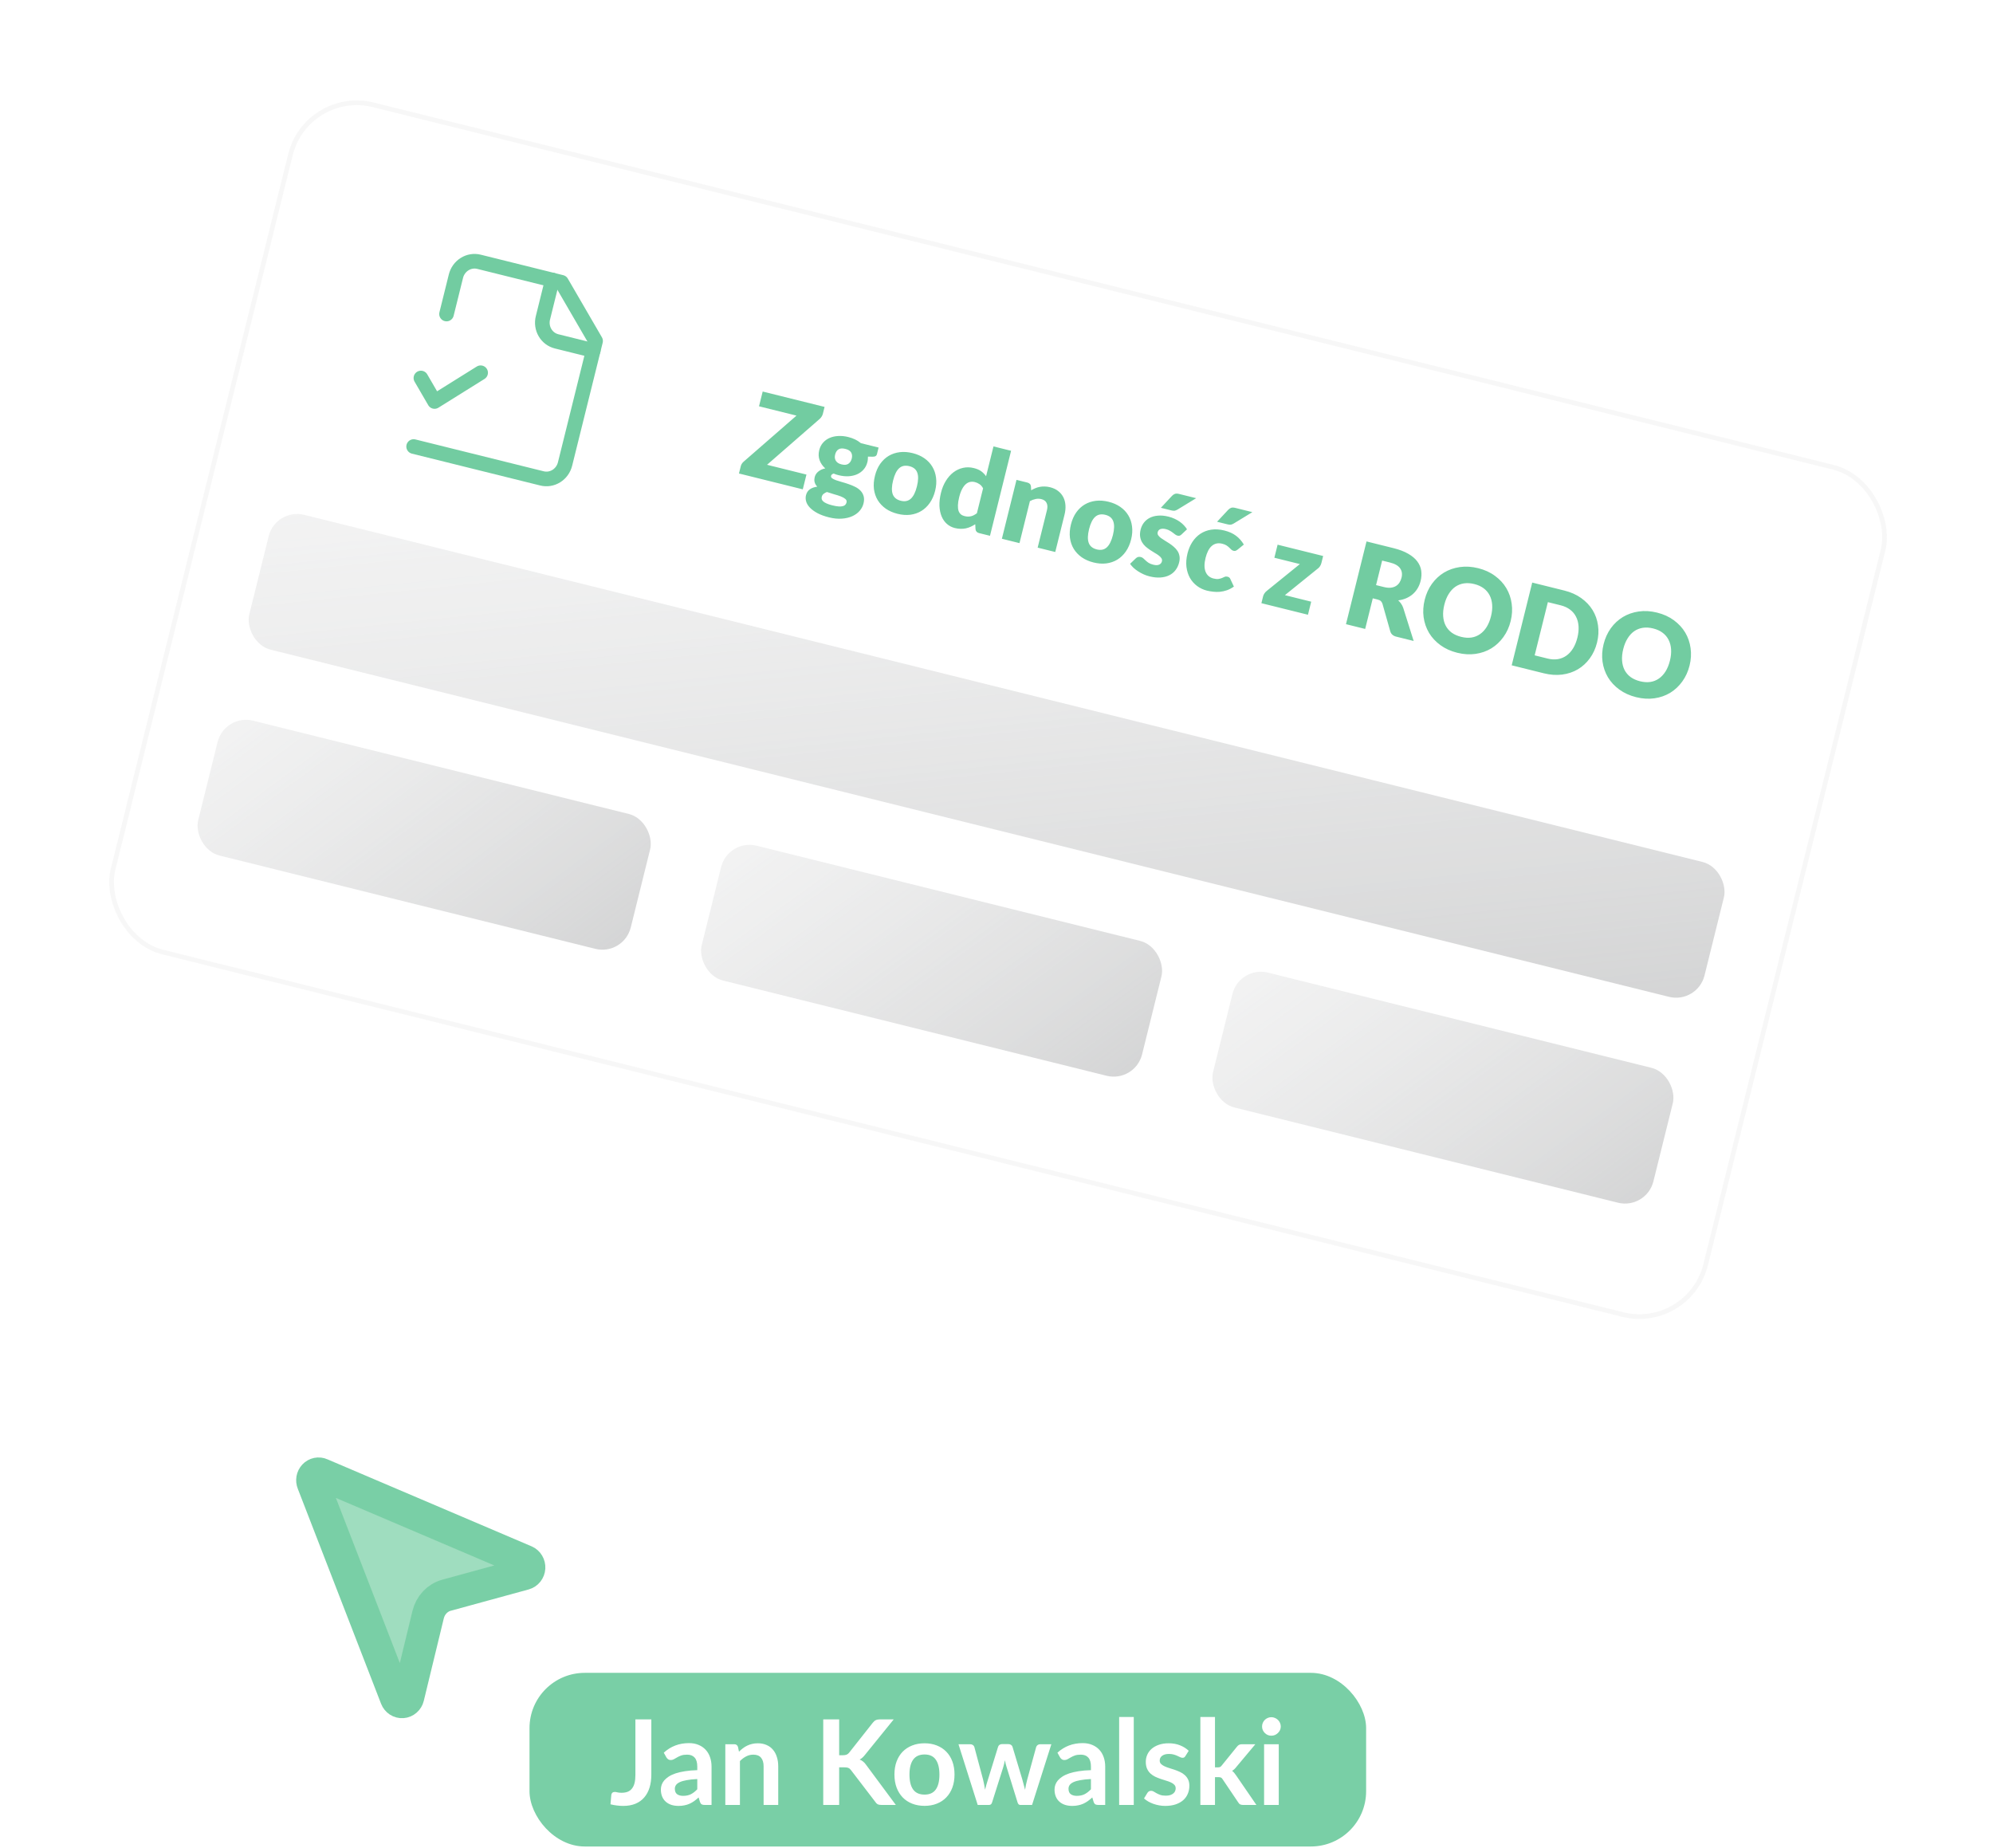
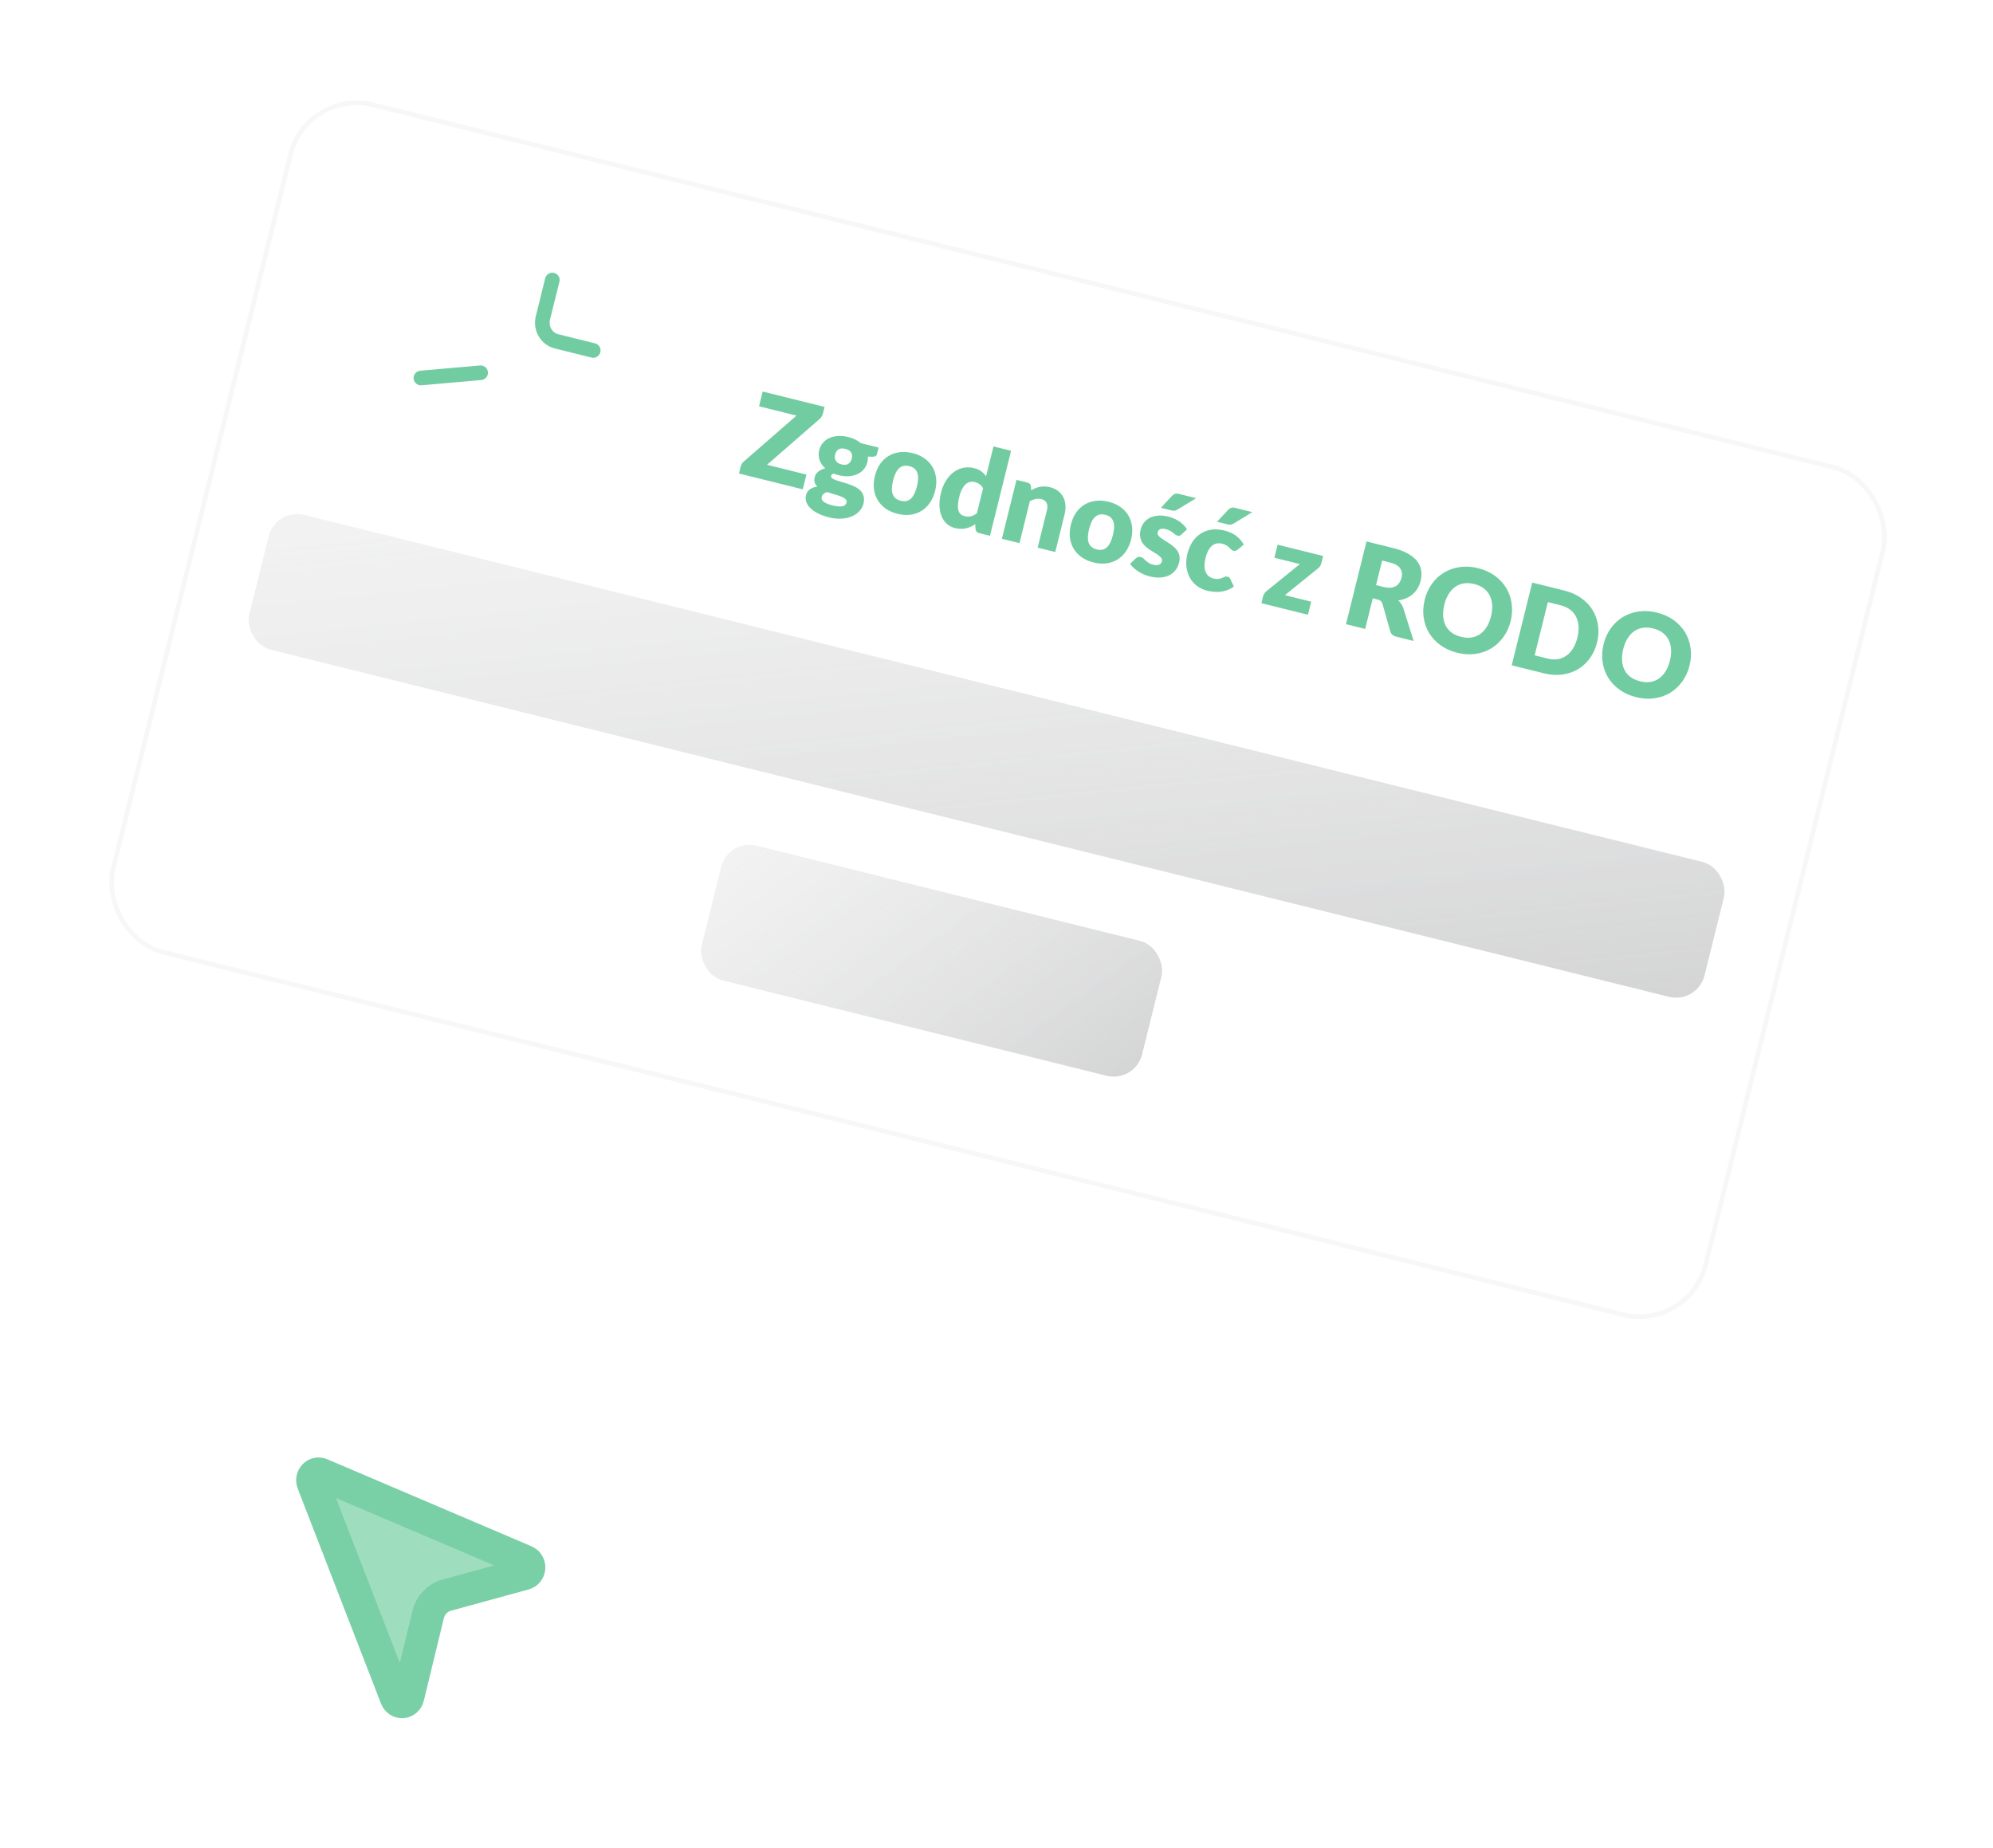
<svg xmlns="http://www.w3.org/2000/svg" width="220" height="204" viewBox="0 0 220 204" fill="none">
  <g opacity="0.6">
-     <rect x="58.451" y="184.65" width="92.35" height="19.167" rx="6.099" fill="#20AF6A" />
-     <path d="M71.898 195.875C71.898 196.407 71.832 196.886 71.702 197.313C71.571 197.74 71.375 198.103 71.114 198.404C70.857 198.705 70.534 198.935 70.147 199.097C69.759 199.258 69.308 199.338 68.794 199.338C68.559 199.338 68.328 199.323 68.102 199.293C67.875 199.267 67.638 199.223 67.389 199.162C67.402 198.988 67.418 198.814 67.435 198.639C67.452 198.465 67.468 198.291 67.481 198.117C67.494 198.021 67.531 197.944 67.592 197.888C67.657 197.827 67.749 197.796 67.866 197.796C67.94 197.796 68.036 197.812 68.154 197.842C68.276 197.873 68.428 197.888 68.611 197.888C68.859 197.888 69.079 197.853 69.271 197.783C69.463 197.709 69.622 197.594 69.748 197.437C69.879 197.28 69.977 197.078 70.042 196.829C70.108 196.577 70.14 196.272 70.14 195.914V189.785H71.898V195.875ZM76.97 196.372C76.504 196.394 76.112 196.435 75.794 196.496C75.476 196.553 75.221 196.627 75.029 196.718C74.838 196.81 74.7 196.916 74.618 197.038C74.535 197.16 74.493 197.293 74.493 197.437C74.493 197.72 74.576 197.923 74.742 198.045C74.912 198.167 75.132 198.228 75.402 198.228C75.733 198.228 76.018 198.169 76.258 198.051C76.502 197.929 76.739 197.746 76.97 197.502V196.372ZM73.272 193.464C74.043 192.758 74.97 192.406 76.055 192.406C76.447 192.406 76.798 192.471 77.107 192.602C77.416 192.728 77.678 192.907 77.891 193.137C78.105 193.364 78.266 193.636 78.375 193.954C78.488 194.272 78.545 194.621 78.545 195V199.234H77.813C77.66 199.234 77.543 199.212 77.46 199.169C77.377 199.121 77.312 199.027 77.264 198.888L77.12 198.404C76.95 198.557 76.785 198.692 76.624 198.809C76.462 198.922 76.295 199.018 76.12 199.097C75.946 199.175 75.759 199.234 75.558 199.273C75.362 199.317 75.145 199.338 74.905 199.338C74.622 199.338 74.361 199.301 74.121 199.227C73.881 199.149 73.674 199.034 73.5 198.881C73.326 198.729 73.191 198.539 73.095 198.313C72.999 198.086 72.951 197.822 72.951 197.522C72.951 197.352 72.98 197.184 73.036 197.019C73.093 196.849 73.184 196.688 73.311 196.535C73.441 196.383 73.609 196.239 73.814 196.104C74.019 195.969 74.269 195.851 74.565 195.751C74.866 195.651 75.214 195.57 75.611 195.509C76.007 195.444 76.46 195.405 76.97 195.392V195C76.97 194.551 76.874 194.22 76.682 194.007C76.491 193.789 76.214 193.68 75.853 193.68C75.591 193.68 75.373 193.71 75.199 193.771C75.029 193.832 74.879 193.902 74.748 193.98C74.618 194.054 74.498 194.122 74.389 194.183C74.284 194.244 74.167 194.274 74.036 194.274C73.923 194.274 73.827 194.246 73.749 194.189C73.67 194.128 73.607 194.059 73.559 193.98L73.272 193.464ZM81.574 193.353C81.709 193.218 81.851 193.094 81.999 192.981C82.151 192.863 82.31 192.765 82.476 192.687C82.646 192.604 82.826 192.541 83.018 192.497C83.21 192.449 83.419 192.425 83.645 192.425C84.011 192.425 84.336 192.488 84.619 192.615C84.902 192.737 85.137 192.911 85.325 193.137C85.516 193.36 85.66 193.628 85.756 193.941C85.856 194.25 85.906 194.592 85.906 194.967V199.234H84.292V194.967C84.292 194.558 84.199 194.242 84.011 194.02C83.824 193.793 83.539 193.68 83.155 193.68C82.876 193.68 82.615 193.743 82.371 193.869C82.127 193.996 81.896 194.168 81.679 194.385V199.234H80.065V192.53H81.051C81.26 192.53 81.398 192.628 81.463 192.824L81.574 193.353ZM92.632 193.745H93.043C93.209 193.745 93.346 193.723 93.455 193.68C93.564 193.632 93.657 193.558 93.736 193.458L96.343 190.158C96.452 190.018 96.565 189.923 96.683 189.87C96.805 189.814 96.957 189.785 97.14 189.785H98.656L95.474 193.712C95.287 193.952 95.093 194.122 94.892 194.222C95.036 194.274 95.165 194.348 95.278 194.444C95.395 194.536 95.507 194.658 95.611 194.81L98.891 199.234H97.343C97.133 199.234 96.977 199.206 96.872 199.149C96.772 199.088 96.687 199.001 96.617 198.888L93.945 195.398C93.862 195.281 93.766 195.198 93.657 195.15C93.548 195.102 93.392 195.078 93.187 195.078H92.632V199.234H90.874V189.785H92.632V193.745ZM102.06 192.425C102.556 192.425 103.007 192.506 103.412 192.667C103.822 192.828 104.17 193.057 104.458 193.353C104.749 193.649 104.974 194.011 105.131 194.438C105.287 194.865 105.366 195.342 105.366 195.869C105.366 196.4 105.287 196.879 105.131 197.306C104.974 197.733 104.749 198.097 104.458 198.398C104.17 198.698 103.822 198.929 103.412 199.09C103.007 199.251 102.556 199.332 102.06 199.332C101.559 199.332 101.103 199.251 100.694 199.09C100.284 198.929 99.934 198.698 99.642 198.398C99.354 198.097 99.13 197.733 98.969 197.306C98.812 196.879 98.734 196.4 98.734 195.869C98.734 195.342 98.812 194.865 98.969 194.438C99.13 194.011 99.354 193.649 99.642 193.353C99.934 193.057 100.284 192.828 100.694 192.667C101.103 192.506 101.559 192.425 102.06 192.425ZM102.06 198.09C102.617 198.09 103.029 197.903 103.295 197.528C103.565 197.154 103.7 196.605 103.7 195.882C103.7 195.159 103.565 194.608 103.295 194.229C103.029 193.85 102.617 193.66 102.06 193.66C101.493 193.66 101.073 193.852 100.798 194.235C100.528 194.614 100.393 195.163 100.393 195.882C100.393 196.601 100.528 197.149 100.798 197.528C101.073 197.903 101.493 198.09 102.06 198.09ZM116.055 192.53L113.925 199.234H112.631C112.483 199.234 112.381 199.138 112.324 198.946L111.122 195.072C111.082 194.941 111.045 194.812 111.011 194.686C110.98 194.555 110.954 194.425 110.932 194.294C110.906 194.425 110.875 194.558 110.841 194.693C110.81 194.823 110.775 194.954 110.736 195.085L109.514 198.946C109.462 199.138 109.346 199.234 109.168 199.234H107.926L105.803 192.53H107.09C107.208 192.53 107.308 192.558 107.391 192.615C107.473 192.671 107.528 192.743 107.554 192.83L108.514 196.411C108.562 196.607 108.604 196.799 108.639 196.986C108.678 197.173 108.71 197.361 108.737 197.548C108.785 197.361 108.835 197.173 108.887 196.986C108.944 196.799 109.002 196.607 109.063 196.411L110.174 192.817C110.2 192.73 110.25 192.658 110.324 192.602C110.403 192.545 110.496 192.517 110.605 192.517H111.318C111.431 192.517 111.527 192.545 111.605 192.602C111.688 192.658 111.742 192.73 111.768 192.817L112.847 196.411C112.903 196.607 112.956 196.801 113.003 196.993C113.056 197.18 113.106 197.367 113.154 197.555C113.21 197.184 113.291 196.803 113.396 196.411L114.382 192.83C114.413 192.743 114.467 192.671 114.546 192.615C114.624 192.558 114.718 192.53 114.827 192.53H116.055ZM120.425 196.372C119.959 196.394 119.567 196.435 119.249 196.496C118.931 196.553 118.676 196.627 118.484 196.718C118.293 196.81 118.155 196.916 118.073 197.038C117.99 197.16 117.949 197.293 117.949 197.437C117.949 197.72 118.031 197.923 118.197 198.045C118.367 198.167 118.587 198.228 118.857 198.228C119.188 198.228 119.473 198.169 119.713 198.051C119.957 197.929 120.194 197.746 120.425 197.502V196.372ZM116.727 193.464C117.498 192.758 118.426 192.406 119.51 192.406C119.902 192.406 120.253 192.471 120.562 192.602C120.872 192.728 121.133 192.907 121.346 193.137C121.56 193.364 121.721 193.636 121.83 193.954C121.943 194.272 122 194.621 122 195V199.234H121.268C121.115 199.234 120.998 199.212 120.915 199.169C120.832 199.121 120.767 199.027 120.719 198.888L120.575 198.404C120.405 198.557 120.24 198.692 120.079 198.809C119.918 198.922 119.75 199.018 119.576 199.097C119.401 199.175 119.214 199.234 119.014 199.273C118.818 199.317 118.6 199.338 118.36 199.338C118.077 199.338 117.816 199.301 117.576 199.227C117.336 199.149 117.13 199.034 116.955 198.881C116.781 198.729 116.646 198.539 116.55 198.313C116.454 198.086 116.406 197.822 116.406 197.522C116.406 197.352 116.435 197.184 116.491 197.019C116.548 196.849 116.64 196.688 116.766 196.535C116.897 196.383 117.064 196.239 117.269 196.104C117.474 195.969 117.724 195.851 118.02 195.751C118.321 195.651 118.669 195.57 119.066 195.509C119.462 195.444 119.915 195.405 120.425 195.392V195C120.425 194.551 120.329 194.22 120.137 194.007C119.946 193.789 119.669 193.68 119.308 193.68C119.046 193.68 118.828 193.71 118.654 193.771C118.484 193.832 118.334 193.902 118.203 193.98C118.073 194.054 117.953 194.122 117.844 194.183C117.739 194.244 117.622 194.274 117.491 194.274C117.378 194.274 117.282 194.246 117.204 194.189C117.125 194.128 117.062 194.059 117.014 193.98L116.727 193.464ZM125.153 189.524V199.234H123.539V189.524H125.153ZM130.852 193.837C130.808 193.906 130.762 193.956 130.715 193.987C130.667 194.013 130.606 194.026 130.532 194.026C130.453 194.026 130.368 194.004 130.277 193.961C130.19 193.917 130.087 193.869 129.97 193.817C129.852 193.76 129.717 193.71 129.565 193.667C129.416 193.623 129.24 193.601 129.035 193.601C128.717 193.601 128.467 193.669 128.284 193.804C128.105 193.939 128.016 194.115 128.016 194.333C128.016 194.477 128.062 194.599 128.153 194.699C128.249 194.795 128.373 194.88 128.526 194.954C128.682 195.028 128.859 195.096 129.055 195.157C129.251 195.213 129.449 195.276 129.649 195.346C129.854 195.416 130.055 195.496 130.251 195.588C130.447 195.675 130.621 195.788 130.773 195.928C130.93 196.063 131.054 196.226 131.146 196.418C131.242 196.609 131.29 196.84 131.29 197.11C131.29 197.433 131.231 197.731 131.113 198.005C131 198.276 130.83 198.511 130.603 198.711C130.377 198.907 130.096 199.062 129.761 199.175C129.43 199.284 129.046 199.338 128.611 199.338C128.38 199.338 128.153 199.317 127.931 199.273C127.713 199.234 127.502 199.177 127.297 199.103C127.097 199.029 126.909 198.942 126.735 198.842C126.565 198.742 126.415 198.633 126.284 198.515L126.657 197.901C126.705 197.827 126.761 197.77 126.827 197.731C126.892 197.692 126.975 197.672 127.075 197.672C127.175 197.672 127.269 197.701 127.356 197.757C127.447 197.814 127.552 197.875 127.67 197.94C127.787 198.005 127.924 198.066 128.081 198.123C128.242 198.18 128.445 198.208 128.689 198.208C128.881 198.208 129.044 198.186 129.179 198.143C129.318 198.095 129.432 198.034 129.519 197.96C129.61 197.886 129.676 197.801 129.715 197.705C129.758 197.605 129.78 197.502 129.78 197.398C129.78 197.241 129.732 197.112 129.636 197.012C129.545 196.912 129.421 196.825 129.264 196.751C129.112 196.677 128.935 196.611 128.735 196.555C128.539 196.494 128.336 196.429 128.127 196.359C127.922 196.289 127.72 196.209 127.519 196.117C127.323 196.021 127.147 195.901 126.99 195.758C126.838 195.614 126.713 195.438 126.618 195.228C126.526 195.019 126.48 194.767 126.48 194.47C126.48 194.196 126.535 193.935 126.644 193.686C126.753 193.438 126.912 193.222 127.121 193.039C127.334 192.852 127.598 192.704 127.911 192.595C128.229 192.482 128.595 192.425 129.009 192.425C129.471 192.425 129.891 192.501 130.27 192.654C130.649 192.806 130.965 193.007 131.218 193.255L130.852 193.837ZM134.118 189.524V195.085H134.419C134.528 195.085 134.613 195.072 134.674 195.045C134.739 195.015 134.804 194.956 134.87 194.869L136.536 192.811C136.606 192.719 136.682 192.65 136.765 192.602C136.852 192.554 136.963 192.53 137.098 192.53H138.575L136.49 195.019C136.342 195.215 136.181 195.366 136.007 195.47C136.098 195.536 136.179 195.612 136.248 195.699C136.323 195.786 136.392 195.88 136.458 195.98L138.692 199.234H137.235C137.109 199.234 137 199.214 136.908 199.175C136.817 199.132 136.741 199.055 136.68 198.946L134.968 196.405C134.907 196.304 134.844 196.239 134.778 196.209C134.713 196.178 134.615 196.163 134.484 196.163H134.118V199.234H132.504V189.524H134.118ZM141.158 192.53V199.234H139.538V192.53H141.158ZM141.38 190.576C141.38 190.715 141.352 190.846 141.295 190.968C141.239 191.09 141.162 191.197 141.067 191.288C140.975 191.38 140.866 191.454 140.74 191.51C140.613 191.563 140.478 191.589 140.335 191.589C140.195 191.589 140.062 191.563 139.936 191.51C139.814 191.454 139.707 191.38 139.616 191.288C139.524 191.197 139.45 191.09 139.394 190.968C139.341 190.846 139.315 190.715 139.315 190.576C139.315 190.432 139.341 190.297 139.394 190.171C139.45 190.045 139.524 189.936 139.616 189.844C139.707 189.753 139.814 189.681 139.936 189.629C140.062 189.572 140.195 189.544 140.335 189.544C140.478 189.544 140.613 189.572 140.74 189.629C140.866 189.681 140.975 189.753 141.067 189.844C141.162 189.936 141.239 190.045 141.295 190.171C141.352 190.297 141.38 190.432 141.38 190.576Z" fill="white" />
    <path d="M35.441 162.712C35.313 162.653 35.171 162.637 35.033 162.665C34.896 162.693 34.77 162.763 34.672 162.868C34.573 162.972 34.506 163.105 34.48 163.25C34.455 163.395 34.471 163.545 34.526 163.68L43.721 187.418C43.777 187.562 43.875 187.684 44 187.767C44.126 187.849 44.273 187.888 44.42 187.877C44.568 187.866 44.709 187.807 44.822 187.707C44.936 187.608 45.017 187.473 45.054 187.322L47.261 178.225C47.386 177.712 47.638 177.242 47.993 176.866C48.347 176.49 48.791 176.221 49.278 176.087L57.898 173.727C58.041 173.687 58.168 173.601 58.262 173.481C58.356 173.36 58.412 173.212 58.422 173.056C58.431 172.901 58.394 172.746 58.315 172.614C58.237 172.482 58.121 172.379 57.984 172.32L35.441 162.712Z" fill="#20AF6A" fill-opacity="0.72" stroke="#20AF6A" stroke-width="3.553" stroke-linecap="round" stroke-linejoin="round" />
  </g>
  <g opacity="0.63" filter="url(#filter0_d_8282_822)">
    <rect x="33.689" y="7.823" width="181.657" height="96.884" rx="7.801" transform="rotate(13.941 33.689 7.823)" fill="white" />
    <rect x="33.879" y="8.138" width="181.137" height="96.364" rx="7.541" transform="rotate(13.941 33.879 8.138)" stroke="#E8E8E8" stroke-opacity="0.52" stroke-width="0.52" />
    <g clip-path="url(#clip0_8282_822)">
-       <path d="M45.66 47.674L59.83 51.192C60.367 51.325 60.936 51.233 61.413 50.935C61.89 50.638 62.235 50.159 62.373 49.605L65.744 36.023L61.98 29.543L52.871 27.281C52.334 27.148 51.765 27.24 51.288 27.538C50.811 27.836 50.466 28.314 50.328 28.868L49.291 33.047" stroke="#20AF6A" stroke-width="1.615" stroke-linecap="round" stroke-linejoin="round" />
      <path d="M60.968 29.291L59.931 33.471C59.793 34.025 59.874 34.609 60.157 35.095C60.439 35.581 60.899 35.929 61.436 36.063L65.485 37.068" stroke="#20AF6A" stroke-width="1.615" stroke-linecap="round" stroke-linejoin="round" />
-       <path d="M46.463 40.11L47.969 42.702L53.055 39.528" stroke="#20AF6A" stroke-width="1.615" stroke-linecap="round" stroke-linejoin="round" />
+       <path d="M46.463 40.11L53.055 39.528" stroke="#20AF6A" stroke-width="1.615" stroke-linecap="round" stroke-linejoin="round" />
    </g>
    <path d="M90.833 44.064C90.806 44.172 90.76 44.274 90.697 44.369C90.638 44.465 90.565 44.552 90.48 44.628L84.671 49.688L89.022 50.768L88.617 52.398L81.571 50.649L81.774 49.834C81.797 49.738 81.838 49.648 81.894 49.564C81.951 49.477 82.019 49.4 82.097 49.335L87.922 44.26L83.785 43.233L84.19 41.603L91.022 43.299L90.833 44.064ZM92.89 49.645C93.212 49.725 93.464 49.703 93.645 49.58C93.832 49.453 93.957 49.263 94.02 49.008C94.086 48.744 94.064 48.519 93.955 48.333C93.85 48.147 93.637 48.014 93.315 47.934C92.993 47.854 92.741 47.871 92.557 47.986C92.378 48.101 92.255 48.29 92.19 48.553C92.159 48.678 92.147 48.798 92.154 48.91C92.166 49.024 92.2 49.13 92.255 49.228C92.312 49.322 92.391 49.406 92.492 49.48C92.599 49.551 92.731 49.606 92.89 49.645ZM93.444 53.849C93.482 53.694 93.441 53.567 93.32 53.465C93.199 53.36 93.032 53.265 92.818 53.181C92.604 53.097 92.359 53.019 92.084 52.946C91.815 52.87 91.547 52.786 91.282 52.693C91.14 52.747 91.016 52.816 90.911 52.901C90.811 52.982 90.745 53.088 90.713 53.218C90.69 53.309 90.688 53.398 90.707 53.482C90.73 53.568 90.785 53.65 90.872 53.73C90.958 53.809 91.082 53.884 91.242 53.955C91.405 54.031 91.616 54.101 91.875 54.165C92.155 54.234 92.389 54.275 92.577 54.286C92.765 54.297 92.918 54.286 93.037 54.254C93.161 54.222 93.253 54.17 93.316 54.097C93.377 54.028 93.42 53.945 93.444 53.849ZM96.985 47.787L96.809 48.495C96.782 48.604 96.73 48.682 96.652 48.729C96.578 48.777 96.463 48.8 96.309 48.797L95.812 48.787C95.814 48.885 95.81 48.984 95.798 49.083C95.791 49.183 95.775 49.286 95.749 49.39C95.668 49.716 95.526 49.991 95.324 50.216C95.126 50.442 94.885 50.617 94.601 50.742C94.323 50.864 94.01 50.935 93.663 50.955C93.318 50.972 92.961 50.934 92.593 50.843C92.493 50.818 92.395 50.791 92.3 50.763C92.206 50.731 92.115 50.695 92.027 50.656C91.863 50.708 91.768 50.789 91.741 50.897C91.714 51.006 91.753 51.1 91.857 51.179C91.963 51.254 92.109 51.326 92.296 51.395C92.484 51.459 92.699 51.526 92.939 51.594C93.184 51.66 93.432 51.736 93.68 51.825C93.93 51.909 94.169 52.008 94.398 52.123C94.631 52.238 94.829 52.38 94.991 52.549C95.153 52.718 95.267 52.92 95.334 53.154C95.401 53.383 95.396 53.655 95.318 53.968C95.245 54.261 95.103 54.529 94.891 54.774C94.68 55.019 94.409 55.215 94.079 55.364C93.75 55.513 93.368 55.603 92.935 55.633C92.5 55.667 92.024 55.62 91.506 55.491C90.996 55.364 90.567 55.207 90.219 55.018C89.875 54.831 89.6 54.627 89.392 54.407C89.188 54.192 89.053 53.968 88.987 53.734C88.921 53.5 88.915 53.273 88.97 53.051C89.042 52.763 89.185 52.543 89.4 52.393C89.615 52.242 89.887 52.145 90.217 52.103C90.082 51.968 89.987 51.813 89.933 51.64C89.878 51.467 89.881 51.261 89.94 51.023C89.964 50.926 90.005 50.83 90.064 50.734C90.125 50.634 90.203 50.542 90.299 50.46C90.4 50.374 90.517 50.298 90.648 50.233C90.779 50.169 90.929 50.119 91.097 50.086C90.803 49.822 90.595 49.519 90.471 49.178C90.348 48.832 90.335 48.463 90.433 48.071C90.514 47.745 90.656 47.469 90.858 47.244C91.061 47.015 91.304 46.84 91.587 46.72C91.875 46.596 92.194 46.527 92.544 46.511C92.894 46.492 93.26 46.529 93.64 46.624C94.192 46.761 94.655 46.987 95.029 47.301L96.985 47.787ZM100.745 48.401C101.238 48.523 101.668 48.712 102.035 48.967C102.402 49.222 102.694 49.53 102.91 49.89C103.131 50.251 103.27 50.658 103.326 51.111C103.387 51.561 103.354 52.043 103.227 52.557C103.098 53.075 102.9 53.523 102.633 53.901C102.372 54.275 102.059 54.572 101.693 54.792C101.334 55.009 100.931 55.146 100.486 55.205C100.043 55.259 99.574 55.224 99.081 55.102C98.584 54.978 98.15 54.789 97.778 54.532C97.412 54.273 97.117 53.962 96.892 53.6C96.672 53.235 96.532 52.825 96.471 52.371C96.416 51.914 96.453 51.426 96.582 50.908C96.709 50.394 96.903 49.952 97.164 49.582C97.43 49.208 97.745 48.914 98.109 48.698C98.477 48.483 98.883 48.349 99.327 48.295C99.775 48.242 100.247 48.277 100.745 48.401ZM99.439 53.66C99.886 53.771 100.253 53.696 100.54 53.434C100.832 53.17 101.058 52.715 101.217 52.072C101.377 51.428 101.389 50.923 101.254 50.557C101.123 50.192 100.834 49.954 100.387 49.843C99.927 49.728 99.552 49.802 99.261 50.062C98.97 50.323 98.744 50.775 98.585 51.418C98.425 52.062 98.412 52.569 98.546 52.94C98.682 53.306 98.979 53.546 99.439 53.66ZM108.518 52.287C108.413 52.088 108.282 51.935 108.126 51.83C107.971 51.721 107.8 51.643 107.612 51.596C107.432 51.552 107.258 51.546 107.09 51.58C106.922 51.614 106.762 51.696 106.61 51.827C106.463 51.954 106.327 52.136 106.202 52.371C106.077 52.606 105.97 52.901 105.882 53.256C105.797 53.599 105.75 53.894 105.743 54.14C105.735 54.387 105.756 54.594 105.808 54.762C105.864 54.927 105.948 55.056 106.058 55.15C106.167 55.244 106.3 55.31 106.454 55.348C106.596 55.384 106.727 55.403 106.846 55.406C106.97 55.406 107.087 55.392 107.195 55.366C107.304 55.34 107.409 55.299 107.511 55.245C107.619 55.187 107.727 55.119 107.835 55.039L108.518 52.287ZM111.61 48.143L109.281 57.527L108.077 57.229C107.835 57.169 107.703 57.02 107.682 56.784L107.654 56.252C107.49 56.358 107.323 56.449 107.153 56.527C106.983 56.604 106.804 56.664 106.616 56.706C106.434 56.745 106.241 56.762 106.038 56.756C105.839 56.755 105.628 56.727 105.407 56.672C105.068 56.588 104.774 56.435 104.523 56.213C104.272 55.991 104.077 55.712 103.938 55.376C103.8 55.04 103.721 54.652 103.701 54.212C103.687 53.77 103.745 53.285 103.876 52.758C103.996 52.274 104.175 51.841 104.411 51.461C104.649 51.076 104.926 50.763 105.243 50.522C105.565 50.279 105.919 50.113 106.304 50.027C106.69 49.941 107.089 49.949 107.503 50.052C107.841 50.136 108.114 50.254 108.32 50.408C108.526 50.561 108.702 50.742 108.85 50.952L109.667 47.661L111.61 48.143ZM113.826 52.5C113.98 52.414 114.137 52.337 114.295 52.27C114.454 52.203 114.617 52.155 114.784 52.125C114.956 52.093 115.135 52.079 115.32 52.085C115.51 52.088 115.709 52.115 115.918 52.167C116.273 52.256 116.571 52.396 116.812 52.589C117.057 52.779 117.247 53.008 117.38 53.276C117.514 53.54 117.591 53.836 117.612 54.165C117.633 54.49 117.6 54.83 117.512 55.185L116.486 59.316L114.543 58.834L115.568 54.703C115.647 54.385 115.635 54.12 115.533 53.908C115.431 53.692 115.238 53.549 114.954 53.479C114.741 53.426 114.529 53.422 114.318 53.467C114.112 53.509 113.902 53.586 113.688 53.697L112.537 58.336L110.594 57.853L112.207 51.353L113.411 51.651C113.653 51.712 113.785 51.86 113.806 52.096L113.826 52.5ZM122.379 53.771C122.872 53.894 123.302 54.082 123.669 54.338C124.036 54.593 124.328 54.901 124.545 55.261C124.766 55.621 124.904 56.029 124.96 56.482C125.021 56.932 124.988 57.414 124.861 57.928C124.732 58.446 124.534 58.894 124.268 59.271C124.006 59.645 123.693 59.943 123.328 60.163C122.968 60.379 122.565 60.517 122.121 60.575C121.677 60.629 121.208 60.595 120.715 60.472C120.218 60.349 119.784 60.159 119.413 59.903C119.047 59.643 118.751 59.333 118.526 58.971C118.306 58.605 118.166 58.196 118.106 57.742C118.051 57.284 118.087 56.797 118.216 56.278C118.344 55.764 118.538 55.322 118.798 54.952C119.064 54.579 119.379 54.284 119.743 54.069C120.111 53.854 120.517 53.719 120.961 53.665C121.409 53.612 121.881 53.648 122.379 53.771ZM121.073 59.031C121.52 59.142 121.887 59.066 122.174 58.805C122.466 58.54 122.692 58.086 122.852 57.442C123.011 56.799 123.024 56.294 122.888 55.927C122.757 55.562 122.468 55.324 122.021 55.213C121.561 55.099 121.186 55.172 120.895 55.433C120.604 55.693 120.379 56.145 120.219 56.789C120.059 57.432 120.046 57.939 120.181 58.31C120.316 58.676 120.613 58.916 121.073 59.031ZM130.42 57.385C130.35 57.451 130.282 57.494 130.215 57.513C130.152 57.533 130.077 57.532 129.99 57.511C129.898 57.488 129.81 57.446 129.728 57.386C129.646 57.321 129.557 57.252 129.459 57.179C129.366 57.107 129.258 57.036 129.133 56.965C129.01 56.89 128.863 56.831 128.691 56.789C128.445 56.728 128.243 56.729 128.085 56.791C127.933 56.851 127.836 56.965 127.794 57.132C127.764 57.253 127.781 57.364 127.845 57.464C127.913 57.565 128.01 57.665 128.137 57.763C128.264 57.856 128.411 57.953 128.577 58.052C128.744 58.151 128.912 58.257 129.084 58.37C129.255 58.484 129.42 58.609 129.576 58.746C129.734 58.878 129.868 59.029 129.977 59.198C130.087 59.362 130.16 59.549 130.197 59.758C130.238 59.968 130.226 60.205 130.16 60.468C130.081 60.79 129.948 61.072 129.764 61.314C129.58 61.557 129.346 61.748 129.063 61.886C128.785 62.025 128.46 62.107 128.091 62.13C127.725 62.155 127.321 62.112 126.878 62.002C126.657 61.947 126.44 61.871 126.229 61.775C126.018 61.678 125.817 61.568 125.625 61.445C125.438 61.323 125.269 61.192 125.117 61.053C124.967 60.909 124.843 60.765 124.745 60.621L125.374 60.018C125.445 59.947 125.524 59.898 125.61 59.871C125.702 59.84 125.809 59.84 125.93 59.87C126.043 59.898 126.137 59.948 126.212 60.02C126.292 60.093 126.376 60.172 126.466 60.256C126.556 60.341 126.664 60.425 126.789 60.51C126.919 60.595 127.09 60.664 127.304 60.717C127.454 60.754 127.585 60.771 127.697 60.768C127.81 60.761 127.904 60.737 127.98 60.699C128.056 60.66 128.117 60.611 128.163 60.551C128.209 60.491 128.241 60.426 128.259 60.355C128.291 60.225 128.273 60.108 128.206 60.003C128.139 59.897 128.042 59.798 127.914 59.704C127.788 59.606 127.639 59.509 127.467 59.413C127.301 59.314 127.132 59.208 126.961 59.095C126.789 58.981 126.623 58.855 126.462 58.718C126.306 58.577 126.175 58.418 126.068 58.241C125.962 58.059 125.892 57.853 125.856 57.622C125.82 57.392 125.839 57.128 125.912 56.831C125.981 56.555 126.098 56.307 126.264 56.087C126.434 55.863 126.65 55.683 126.91 55.548C127.169 55.413 127.474 55.331 127.822 55.302C128.172 55.269 128.562 55.306 128.993 55.413C129.227 55.471 129.447 55.548 129.654 55.644C129.865 55.741 130.058 55.85 130.231 55.973C130.405 56.096 130.558 56.23 130.691 56.374C130.825 56.513 130.937 56.659 131.029 56.81L130.42 57.385ZM132.041 53.375L130.002 54.619C129.882 54.691 129.773 54.737 129.675 54.757C129.578 54.773 129.456 54.763 129.31 54.726L128.144 54.437L129.378 53.113C129.479 53.009 129.585 52.938 129.697 52.899C129.809 52.856 129.964 52.859 130.16 52.908L132.041 53.375ZM136.619 59.05C136.543 59.106 136.473 59.149 136.408 59.177C136.343 59.205 136.261 59.207 136.16 59.182C136.064 59.158 135.982 59.114 135.914 59.048C135.85 58.983 135.777 58.912 135.695 58.834C135.613 58.751 135.513 58.671 135.395 58.593C135.277 58.515 135.122 58.452 134.929 58.404C134.691 58.345 134.473 58.337 134.276 58.382C134.083 58.427 133.91 58.517 133.757 58.652C133.603 58.787 133.47 58.967 133.356 59.191C133.244 59.412 133.151 59.671 133.077 59.967C132.923 60.59 132.923 61.098 133.078 61.492C133.238 61.886 133.528 62.136 133.95 62.24C134.176 62.297 134.361 62.313 134.504 62.291C134.652 62.266 134.78 62.231 134.889 62.187C134.998 62.139 135.098 62.095 135.188 62.055C135.282 62.016 135.387 62.011 135.504 62.041C135.659 62.079 135.762 62.164 135.813 62.297L136.205 63.133C135.947 63.313 135.689 63.449 135.431 63.54C135.175 63.627 134.919 63.683 134.664 63.709C134.415 63.731 134.169 63.728 133.928 63.699C133.686 63.674 133.454 63.635 133.232 63.58C132.835 63.481 132.473 63.311 132.147 63.071C131.825 62.831 131.562 62.535 131.356 62.182C131.156 61.826 131.027 61.419 130.967 60.961C130.912 60.504 130.951 60.008 131.084 59.472C131.2 59.005 131.377 58.585 131.616 58.214C131.86 57.84 132.154 57.538 132.5 57.308C132.85 57.076 133.247 56.924 133.691 56.852C134.139 56.781 134.628 56.812 135.159 56.944C135.669 57.07 136.096 57.263 136.44 57.521C136.784 57.78 137.071 58.104 137.303 58.494L136.619 59.05ZM138.245 54.915L136.206 56.159C136.086 56.231 135.977 56.277 135.878 56.297C135.781 56.313 135.66 56.303 135.513 56.266L134.347 55.977L135.581 54.653C135.682 54.549 135.789 54.478 135.9 54.439C136.013 54.396 136.168 54.399 136.364 54.448L138.245 54.915ZM145.864 60.533C145.831 60.667 145.776 60.791 145.699 60.904C145.622 61.018 145.536 61.106 145.441 61.166L141.837 64.078L144.739 64.799L144.381 66.241L139.241 64.965L139.437 64.175C139.457 64.095 139.502 64 139.574 63.889C139.646 63.779 139.737 63.681 139.846 63.598L143.487 60.648L140.672 59.949L141.03 58.508L146.057 59.756L145.864 60.533ZM152.751 63.181C153.039 63.252 153.292 63.277 153.511 63.256C153.734 63.232 153.927 63.171 154.088 63.074C154.25 62.976 154.381 62.849 154.483 62.692C154.585 62.531 154.661 62.35 154.71 62.15C154.81 61.749 154.756 61.403 154.549 61.111C154.346 60.822 153.97 60.608 153.423 60.473L152.57 60.261L151.898 62.969L152.751 63.181ZM156.05 69.137L154.132 68.661C153.777 68.573 153.555 68.376 153.467 68.07L152.608 65.042C152.565 64.912 152.506 64.81 152.431 64.738C152.356 64.662 152.238 64.604 152.075 64.564L151.536 64.43L150.697 67.808L148.578 67.282L150.845 58.149L153.817 58.887C154.477 59.051 155.022 59.259 155.452 59.512C155.886 59.762 156.22 60.044 156.452 60.359C156.689 60.675 156.833 61.015 156.885 61.379C156.937 61.742 156.914 62.118 156.818 62.507C156.744 62.803 156.635 63.074 156.49 63.317C156.346 63.561 156.168 63.776 155.957 63.963C155.748 64.146 155.506 64.297 155.233 64.416C154.963 64.535 154.666 64.615 154.342 64.654C154.462 64.759 154.569 64.881 154.663 65.02C154.759 65.154 154.836 65.307 154.896 65.477L156.05 69.137ZM166.757 66.944C166.593 67.604 166.326 68.19 165.955 68.701C165.588 69.213 165.146 69.629 164.627 69.949C164.11 70.264 163.529 70.468 162.885 70.561C162.245 70.655 161.569 70.614 160.859 70.438C160.149 70.261 159.53 69.981 159.004 69.598C158.478 69.214 158.058 68.762 157.744 68.24C157.435 67.715 157.236 67.14 157.148 66.515C157.063 65.891 157.103 65.248 157.267 64.588C157.431 63.928 157.696 63.341 158.063 62.829C158.434 62.318 158.878 61.904 159.395 61.589C159.917 61.275 160.5 61.071 161.144 60.978C161.788 60.885 162.466 60.927 163.176 61.103C163.886 61.28 164.502 61.561 165.023 61.948C165.549 62.331 165.967 62.783 166.277 63.304C166.587 63.825 166.784 64.397 166.869 65.022C166.957 65.647 166.92 66.288 166.757 66.944ZM164.588 66.405C164.7 65.954 164.743 65.534 164.715 65.146C164.688 64.753 164.595 64.404 164.436 64.098C164.281 63.794 164.061 63.535 163.777 63.322C163.492 63.11 163.147 62.953 162.742 62.852C162.332 62.751 161.95 62.727 161.595 62.781C161.244 62.836 160.927 62.961 160.643 63.157C160.364 63.353 160.12 63.619 159.913 63.954C159.707 64.284 159.548 64.675 159.436 65.126C159.323 65.582 159.279 66.006 159.306 66.398C159.334 66.787 159.425 67.133 159.58 67.438C159.74 67.744 159.961 68.003 160.246 68.216C160.536 68.425 160.885 68.581 161.295 68.682C161.7 68.783 162.078 68.808 162.427 68.757C162.778 68.702 163.093 68.576 163.373 68.38C163.657 68.184 163.902 67.921 164.108 67.591C164.315 67.256 164.475 66.861 164.588 66.405ZM176.291 69.311C176.128 69.971 175.861 70.552 175.492 71.055C175.129 71.555 174.689 71.959 174.174 72.265C173.659 72.568 173.081 72.762 172.439 72.846C171.802 72.928 171.128 72.88 170.418 72.704L166.87 71.823L169.137 62.69L172.685 63.571C173.396 63.747 174.013 64.022 174.537 64.396C175.065 64.771 175.485 65.213 175.798 65.721C176.111 66.229 176.311 66.791 176.398 67.407C176.49 68.02 176.454 68.654 176.291 69.311ZM174.122 68.772C174.235 68.321 174.277 67.899 174.25 67.506C174.224 67.114 174.131 66.764 173.971 66.459C173.817 66.15 173.598 65.889 173.314 65.676C173.03 65.46 172.686 65.301 172.281 65.2L170.864 64.849L169.406 70.722L170.822 71.074C171.228 71.175 171.606 71.198 171.957 71.143C172.309 71.084 172.624 70.956 172.904 70.759C173.189 70.559 173.435 70.292 173.642 69.957C173.849 69.623 174.009 69.228 174.122 68.772ZM186.506 71.846C186.342 72.507 186.075 73.092 185.704 73.604C185.337 74.116 184.894 74.532 184.376 74.851C183.858 75.166 183.278 75.371 182.633 75.463C181.993 75.557 181.318 75.516 180.608 75.34C179.897 75.163 179.279 74.884 178.753 74.5C178.227 74.117 177.807 73.664 177.493 73.142C177.184 72.618 176.985 72.043 176.896 71.417C176.812 70.793 176.851 70.15 177.015 69.49C177.179 68.83 177.445 68.244 177.811 67.731C178.182 67.22 178.627 66.807 179.144 66.492C179.666 66.177 180.249 65.974 180.893 65.881C181.537 65.788 182.214 65.829 182.925 66.006C183.635 66.182 184.251 66.464 184.772 66.85C185.297 67.234 185.715 67.686 186.025 68.206C186.335 68.727 186.533 69.299 186.617 69.924C186.706 70.549 186.669 71.19 186.506 71.846ZM184.337 71.308C184.449 70.856 184.491 70.436 184.464 70.048C184.437 69.655 184.344 69.306 184.184 69.001C184.029 68.696 183.81 68.437 183.525 68.225C183.241 68.012 182.896 67.856 182.491 67.755C182.081 67.653 181.699 67.629 181.344 67.683C180.993 67.738 180.676 67.863 180.392 68.059C180.112 68.256 179.869 68.522 179.662 68.856C179.455 69.186 179.296 69.577 179.184 70.029C179.071 70.484 179.028 70.908 179.055 71.301C179.083 71.689 179.174 72.036 179.329 72.341C179.488 72.646 179.71 72.906 179.995 73.118C180.284 73.328 180.634 73.483 181.043 73.585C181.449 73.685 181.826 73.71 182.176 73.66C182.527 73.605 182.842 73.479 183.122 73.282C183.405 73.086 183.65 72.823 183.857 72.493C184.064 72.158 184.224 71.763 184.337 71.308Z" fill="#20AF6A" />
    <rect x="30.438" y="54.433" width="165.509" height="15.34" rx="3.229" transform="rotate(13.941 30.438 54.433)" fill="url(#paint0_linear_8282_822)" />
-     <rect x="24.797" y="77.156" width="49.196" height="15.34" rx="3.229" transform="rotate(13.941 24.797 77.156)" fill="url(#paint1_linear_8282_822)" />
    <rect x="80.379" y="90.954" width="50.083" height="15.34" rx="3.229" transform="rotate(13.941 80.379 90.954)" fill="url(#paint2_linear_8282_822)" />
-     <rect x="136.823" y="104.965" width="50.083" height="15.34" rx="3.229" transform="rotate(13.941 136.823 104.965)" fill="url(#paint3_linear_8282_822)" />
  </g>
  <defs>
    <filter id="filter0_d_8282_822" x="0.982" y="0.073" width="218.379" height="156.526" filterUnits="userSpaceOnUse" color-interpolation-filters="sRGB">
      <feFlood flood-opacity="0" result="BackgroundImageFix" />
      <feColorMatrix in="SourceAlpha" type="matrix" values="0 0 0 0 0 0 0 0 0 0 0 0 0 0 0 0 0 0 127 0" result="hardAlpha" />
      <feOffset dy="1.615" />
      <feGaussianBlur stdDeviation="4.683" />
      <feColorMatrix type="matrix" values="0 0 0 0 0.125 0 0 0 0 0.686 0 0 0 0 0.416 0 0 0 0.17 0" />
      <feBlend mode="normal" in2="BackgroundImageFix" result="effect1_dropShadow_8282_822" />
      <feBlend mode="normal" in="SourceGraphic" in2="effect1_dropShadow_8282_822" result="shape" />
    </filter>
    <linearGradient id="paint0_linear_8282_822" x1="104.89" y1="-30.634" x2="155.482" y2="109.794" gradientUnits="userSpaceOnUse">
      <stop stop-color="white" stop-opacity="0.32" />
      <stop offset="0.871" stop-color="#AFB0B1" stop-opacity="0.912" />
      <stop offset="1" stop-color="#A3A4A6" />
    </linearGradient>
    <linearGradient id="paint1_linear_8282_822" x1="46.927" y1="-7.91" x2="124.809" y2="56.346" gradientUnits="userSpaceOnUse">
      <stop stop-color="white" stop-opacity="0.32" />
      <stop offset="0.871" stop-color="#AFB0B1" stop-opacity="0.912" />
      <stop offset="1" stop-color="#A3A4A6" />
    </linearGradient>
    <linearGradient id="paint2_linear_8282_822" x1="102.909" y1="5.888" x2="181.044" y2="71.515" gradientUnits="userSpaceOnUse">
      <stop stop-color="white" stop-opacity="0.32" />
      <stop offset="0.871" stop-color="#AFB0B1" stop-opacity="0.912" />
      <stop offset="1" stop-color="#A3A4A6" />
    </linearGradient>
    <linearGradient id="paint3_linear_8282_822" x1="159.352" y1="19.899" x2="237.488" y2="85.526" gradientUnits="userSpaceOnUse">
      <stop stop-color="white" stop-opacity="0.32" />
      <stop offset="0.871" stop-color="#AFB0B1" stop-opacity="0.912" />
      <stop offset="1" stop-color="#A3A4A6" />
    </linearGradient>
    <clipPath id="clip0_8282_822">
      <rect width="25.028" height="25.836" fill="white" transform="translate(47.317 23.684) rotate(13.941)" />
    </clipPath>
  </defs>
</svg>